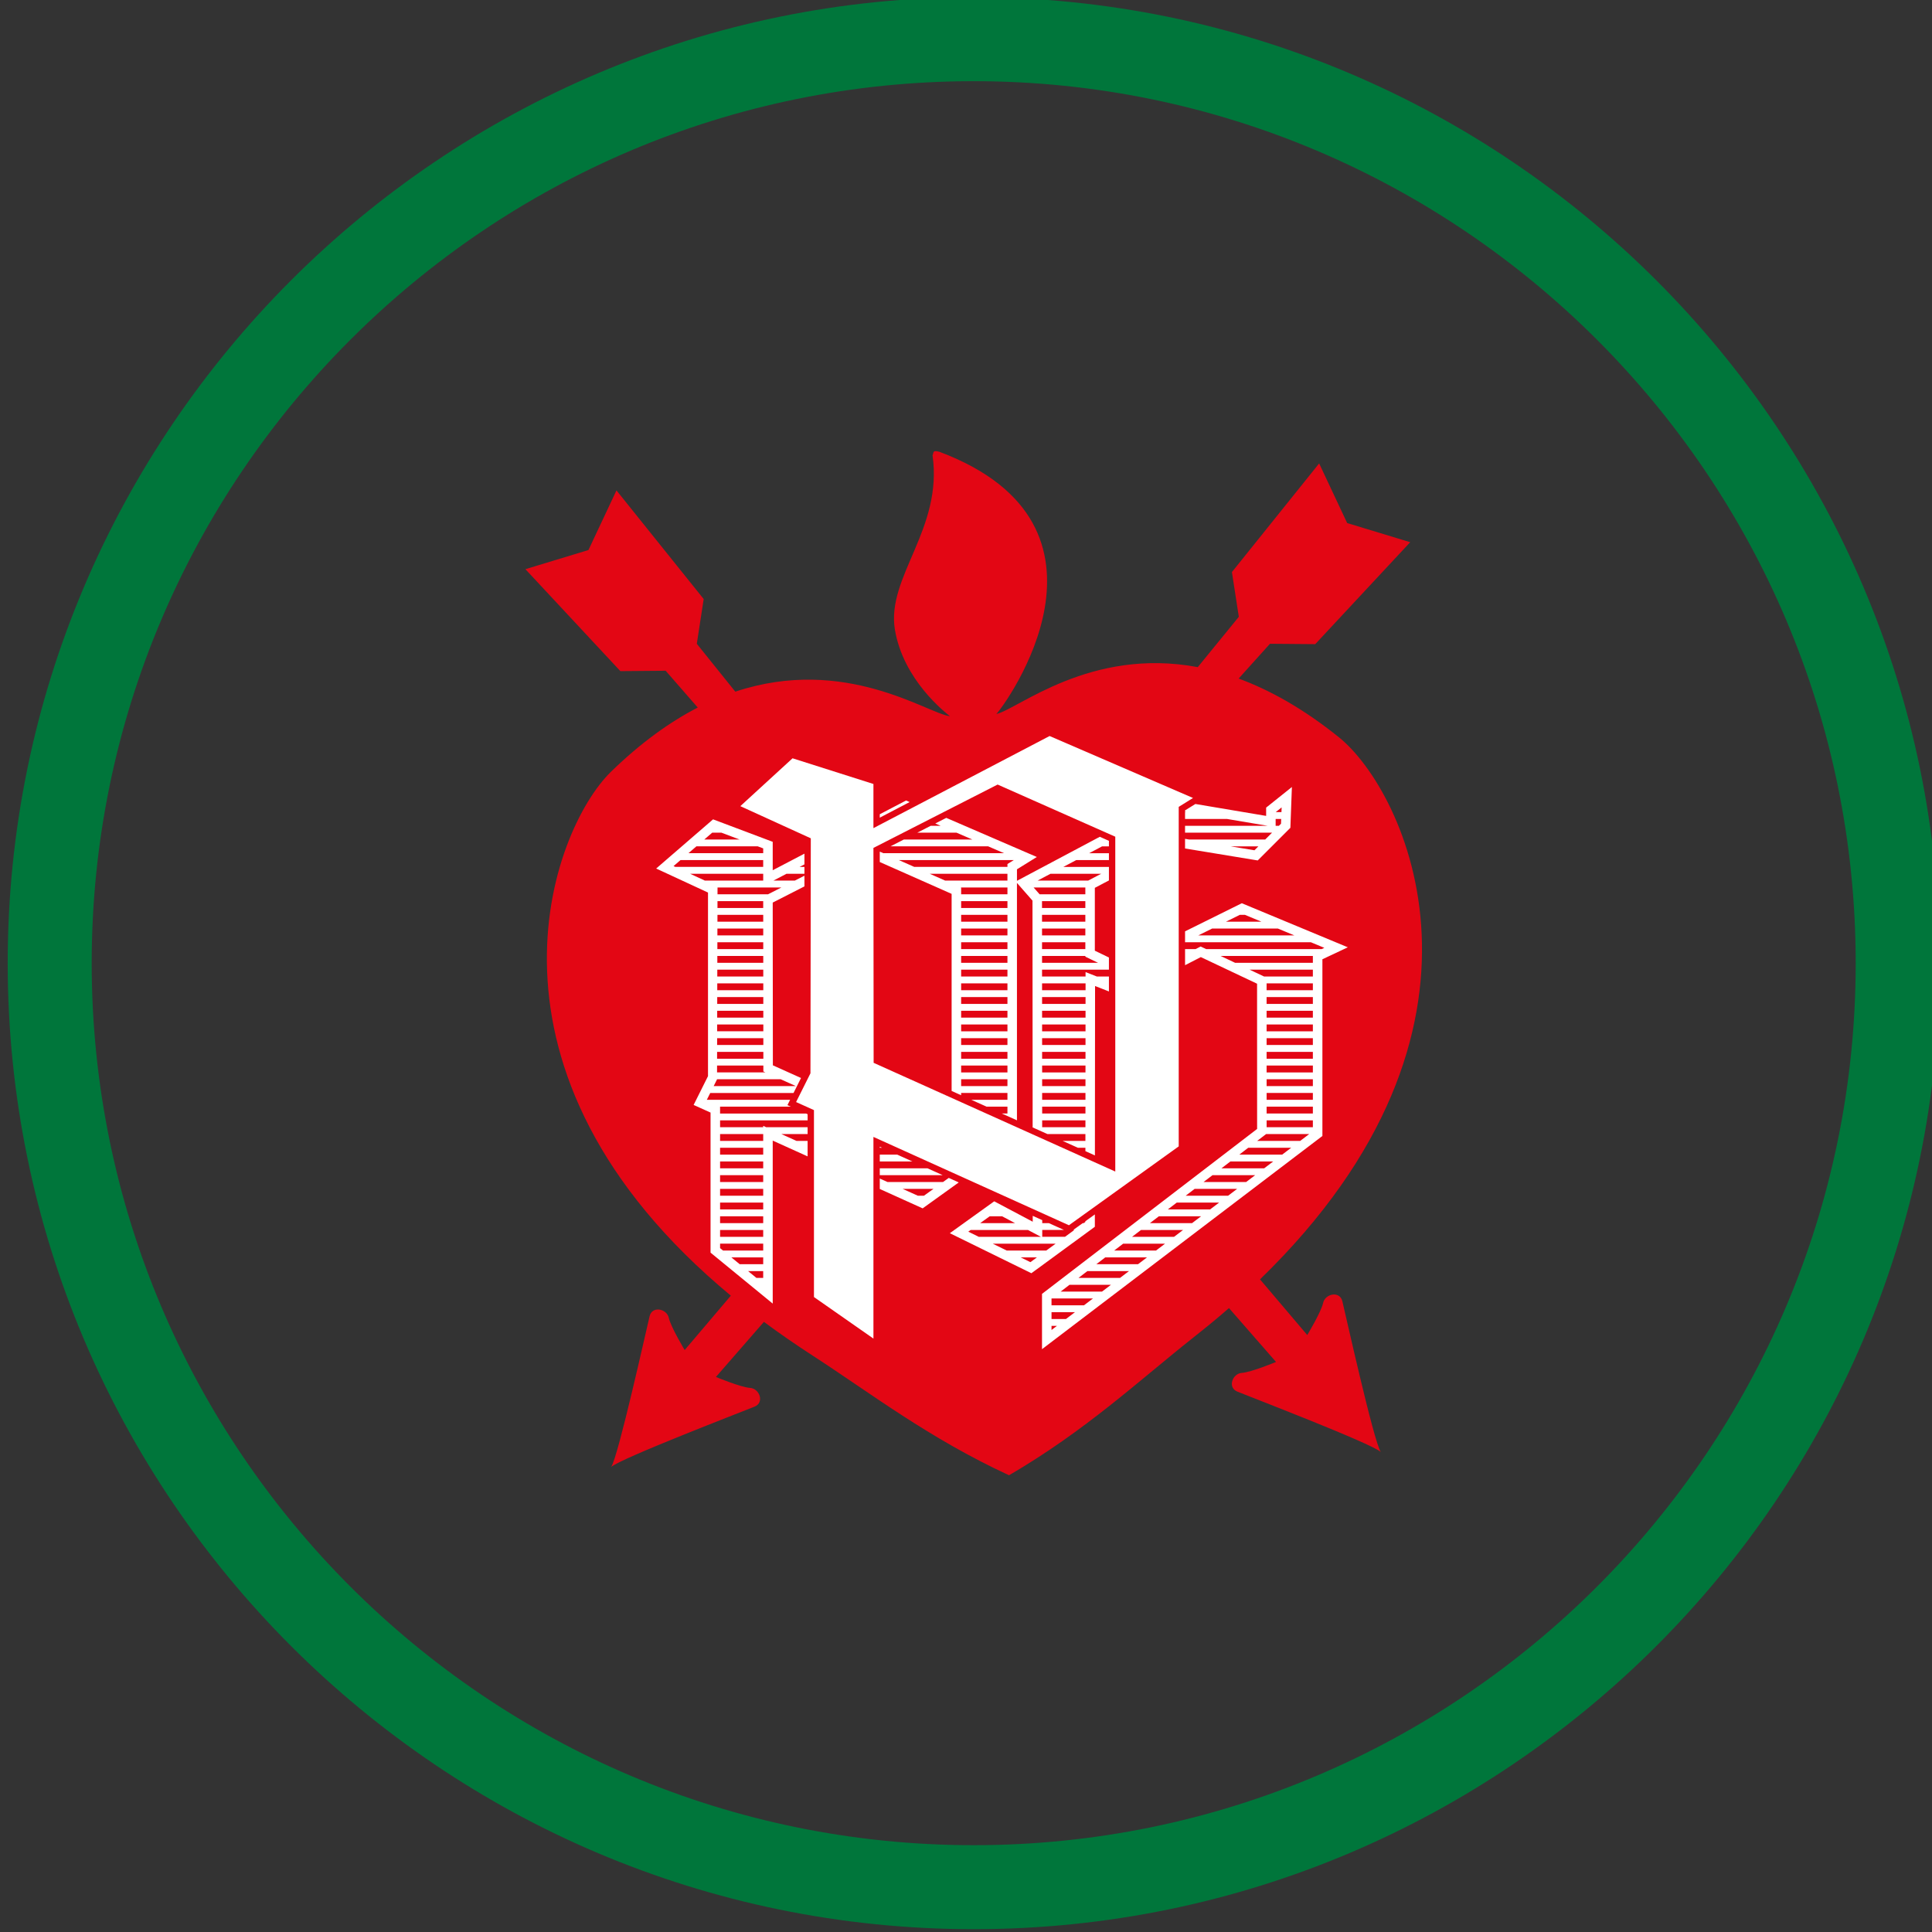
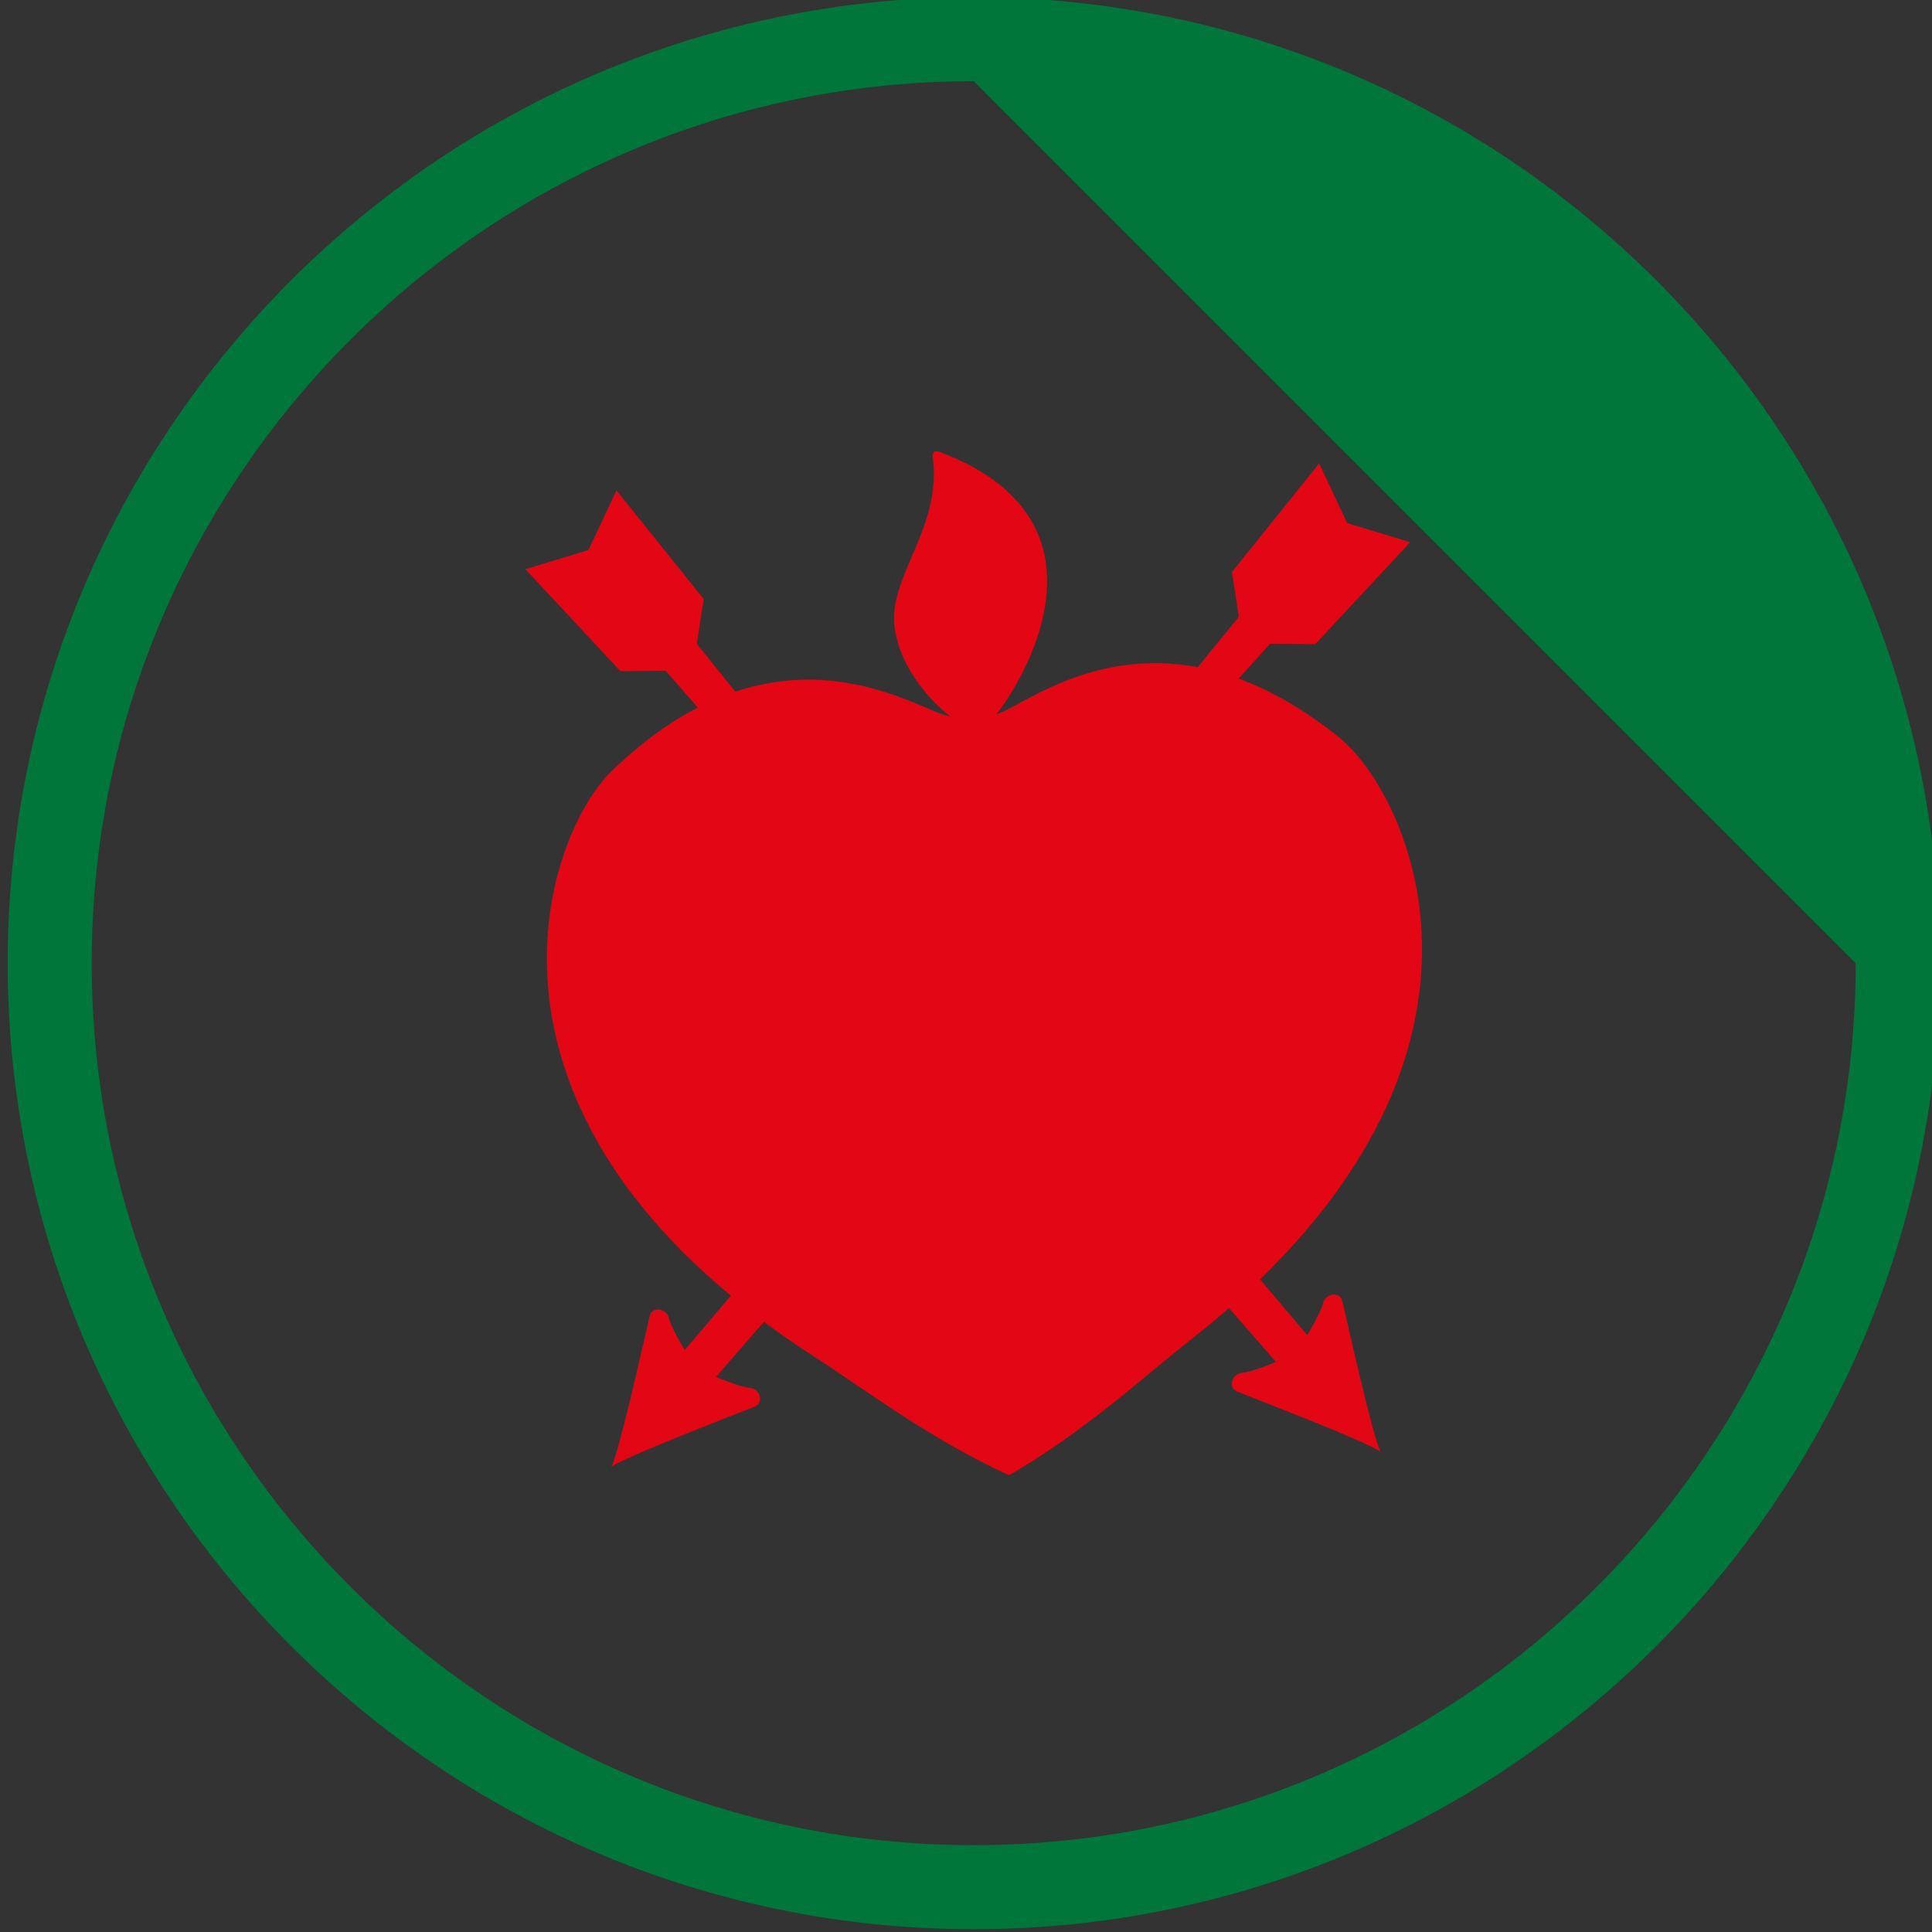
<svg xmlns="http://www.w3.org/2000/svg" version="1.1" id="Ebene_1" x="0px" y="0px" width="184px" height="184px" viewBox="0 0 184 184" enable-background="new 0 0 184 184" xml:space="preserve">
  <rect x="0" y="0" width="184" height="184" fill="#333333" stroke="none" />
  <g>
    <g>
-       <path fill="#00763B" d="M92.733,183.732c-50.729,0-92-41.271-92-92s41.271-92,92-92s92,41.271,92,92    S143.462,183.732,92.733,183.732z M92.733,7.732c-46.317,0-84,37.683-84,84s37.683,84,84,84s84-37.683,84-84    S139.051,7.732,92.733,7.732z" />
+       <path fill="#00763B" d="M92.733,183.732c-50.729,0-92-41.271-92-92s41.271-92,92-92s92,41.271,92,92    S143.462,183.732,92.733,183.732z M92.733,7.732c-46.317,0-84,37.683-84,84s37.683,84,84,84s84-37.683,84-84    z" />
    </g>
    <g>
      <path fill="#E30614" d="M117.965,64.625c2.966,1.09,6.162,2.865,9.55,5.591c6.301,5.069,17.217,27.637-7.514,51.628l4.5,5.303    c0,0,1.323-2.191,1.512-3.062c0.188-0.872,1.575-1.178,1.829-0.164c0.253,1.013,2.98,13.352,3.66,14.359    c-0.897-0.82-12.697-5.346-13.661-5.746s-0.458-1.726,0.433-1.783c0.892-0.059,3.253-1.041,3.253-1.041l-4.481-5.131    c-1.08,0.946-2.229,1.884-3.426,2.83c-5.106,4.043-10.24,8.854-17.521,13.092c-7.647-3.533-13.212-7.84-18.677-11.38    c-1.649-1.069-3.21-2.146-4.667-3.229l-4.572,5.248c0,0,2.362,0.982,3.253,1.041c0.892,0.057,1.397,1.383,0.433,1.783    c-0.964,0.4-12.763,4.926-13.66,5.746c0.679-1.008,3.407-13.348,3.66-14.361c0.253-1.011,1.641-0.707,1.829,0.164    c0.188,0.873,1.511,3.062,1.511,3.062l4.395-5.178c-25.725-21.339-17.13-44.334-11.404-49.907    c2.853-2.776,5.621-4.746,8.254-6.105l-3.059-3.505l-4.312,0.036l-9.044-9.708l6.004-1.824l2.669-5.679l8.306,10.346l-0.655,4.263    l3.666,4.559c10.469-3.486,18.321,2.09,20.442,2.338c-0.447-0.368-4.44-3.431-5.246-8.264c-0.806-5.035,4.595-9.548,3.588-16.597    c0.132-0.17-0.076-0.528,0.66-0.32C108.2,50.077,95.695,67.195,94.889,68c2.027-0.435,8.945-6.389,19.184-4.463l3.909-4.792    l-0.656-4.263l8.307-10.346l2.669,5.678l6.003,1.824l-9.043,9.709l-4.312-0.036L117.965,64.625L117.965,64.625z" />
    </g>
    <g>
-       <path fill="#FFFFFF" d="M112.259,109.179V76.845l1.363-0.847l-13.661-5.901L83.184,78.87v-4.205l-7.703-2.447l-4.973,4.558    l6.71,3.063l-0.032,22.38l-1.369,2.738l1.703,0.768v17.803l5.664,3.957v-19.207l18.619,8.413L112.259,109.179z M83.184,80.754    l11.827-6.035l11.206,4.967v31.889l-23.014-10.354L83.184,80.754z M83.788,110.616h3.107l-1.443-0.651h-1.664V110.616z     M86.292,76.238l-2.504,1.31v0.325l2.844-1.487L86.292,76.238z M90.357,112.182l-0.547,0.392h-5.287l-0.735-0.332v0.994    l4.084,1.846l3.438-2.469L90.357,112.182z M87.994,113.878H87.41l-1.443-0.651h2.936L87.994,113.878z M68.578,106.049v-0.652    h6.742l-0.325-0.146l0.253-0.506h-7.932l0.326-0.652h7.932l0.713-1.427l-2.68-1.206l-0.015-15.5l3.021-1.542V83.4l-0.914,0.466    H73.66l1.247-0.651h1.706v-0.653h-0.459l0.459-0.239V81.3l-3.021,1.58v-2.707l-5.681-2.14l-5.418,4.684l4.936,2.288v17.486    l-1.37,2.742l1.612,0.726v13.34l5.921,4.852v-15.522l3.322,1.502v-1.472H75.86l-1.443-0.652h2.498v-0.652h-3.941l-0.288-0.129    v0.129h-4.107v-0.652h8.337v-0.586l-0.147-0.066H68.578z M74.353,102.787l1.45,0.652h-7.834l0.319-0.64v-0.013H74.353z     M72.688,87.129l0.001,0.652h-4.361l0.002-0.652H72.688z M68.331,86.477l0.001-0.653h4.354l0.001,0.653H68.331z M72.689,88.434    v0.652h-4.365l0.001-0.652H72.689z M72.69,89.738l0.001,0.652H68.32l0.002-0.652H72.69z M72.691,91.043l0.001,0.652h-4.375    l0.001-0.652H72.691z M72.692,92.348l0.001,0.653h-4.38l0.002-0.653H72.692z M72.694,93.653l0.001,0.652h-4.385l0.002-0.652    H72.694z M72.695,94.958l0.001,0.652h-4.39l0.002-0.652H72.695z M72.696,96.263l0.001,0.652h-4.394l0.001-0.652H72.696z     M72.698,97.568v0.651H68.3l0.002-0.651H72.698z M72.699,98.873l0.001,0.651h-4.403l0.002-0.651H72.699z M72.7,100.178    l0.001,0.652h-4.408l0.002-0.652H72.7z M72.701,101.481l0.001,0.563l0.2,0.09H68.29l0.002-0.653H72.701z M74.421,84.52    l-1.277,0.652h-4.81l0.002-0.652H74.421z M67.832,79.3h0.87l1.732,0.652h-3.356L67.832,79.3z M66.323,80.604h5.845l0.518,0.195    v0.457h-7.117L66.323,80.604z M64.148,82.484l0.665-0.574h7.872v0.651h-8.37L64.148,82.484z M67.13,83.866l-1.407-0.651h6.963    v0.651H67.13z M72.686,121.707h-0.645l-0.797-0.652h1.441V121.707z M72.686,120.402h-2.237l-0.796-0.652h3.033V120.402z     M72.686,119.098h-3.829l-0.278-0.229v-0.425h4.107V119.098z M72.686,117.793h-4.107v-0.653h4.107V117.793z M72.686,116.488    h-4.107v-0.652h4.107V116.488z M72.686,115.184h-4.107v-0.652h4.107V115.184z M72.686,113.878h-4.107v-0.651h4.107V113.878z     M72.686,112.573h-4.107v-0.651h4.107V112.573z M72.686,111.27h-4.107v-0.653h4.107V111.27z M72.686,109.965h-4.107v-0.654h4.107    V109.965z M72.686,108.006v0.652h-4.107v-0.652H72.686z M83.788,111.922h5.994l-1.443-0.652h-4.551V111.922z M83.788,109.311    h0.218l-0.218-0.099V109.311z M118.267,86.022l-5.404,2.677v1.039h11.982l1.281,0.533l-0.255,0.119H114.87l-0.522-0.247    l-0.481,0.247h-1.004v1.533l1.502-0.771l5.356,2.535l0.004,13.832l-20.486,15.707v5.267l26.704-20.305v-16.83l2.421-1.139    L118.267,86.022z M118.075,87.129h0.491l1.569,0.652h-3.377L118.075,87.129z M114.123,89.086l1.318-0.652h6.264l1.57,0.652    H114.123z M100.145,126.666v-0.393h0.516L100.145,126.666z M101.519,125.621h-1.374v-0.652h2.232L101.519,125.621z     M103.234,124.316h-3.09v-0.642l0.014-0.011h3.935L103.234,124.316z M104.95,123.012h-3.941l0.851-0.652h3.949L104.95,123.012z     M106.666,121.707h-3.955l0.851-0.652h3.963L106.666,121.707z M108.382,120.402h-3.97l0.852-0.652h3.977L108.382,120.402z     M110.098,119.098h-3.983l0.852-0.653h3.991L110.098,119.098z M111.815,117.793h-3.999l0.852-0.653h4.006L111.815,117.793z     M113.531,116.488h-4.013l0.851-0.652h4.02L113.531,116.488z M115.247,115.184h-4.026l0.851-0.652h4.034L115.247,115.184z     M116.963,113.878h-4.041l0.851-0.651h4.049L116.963,113.878z M118.68,112.573h-4.056l0.851-0.651h4.062L118.68,112.573z     M120.396,111.27h-4.07l0.851-0.653h4.077L120.396,111.27z M122.111,109.965h-4.084l0.852-0.654h4.092L122.111,109.965z     M123.828,108.658h-4.098l0.851-0.652h4.105L123.828,108.658z M125.035,107.354h-4.404l-0.001-0.652h4.405V107.354z     M125.035,106.049h-4.405v-0.652h4.405V106.049z M125.035,104.744h-4.405v-0.652h4.405V104.744z M125.035,103.439h-4.405v-0.652    h4.405V103.439z M125.035,102.135h-4.406v-0.653h4.406V102.135z M125.035,100.83h-4.406v-0.652h4.406V100.83z M125.035,99.524    h-4.406v-0.651h4.406V99.524z M125.035,98.22h-4.406v-0.651h4.406V98.22z M125.035,96.915h-4.406l-0.001-0.652h4.407V96.915z     M125.035,95.61h-4.407v-0.652h4.407V95.61z M125.035,94.306h-4.407v-0.652h4.407V94.306z M125.035,93.001h-4.648l-1.38-0.653    h6.028V93.001z M125.035,91.695h-7.407l-1.379-0.652h8.786V91.695z M96.854,83.886v-1.094l1.892-1.174l-8.625-3.726l-1.048,0.534    l0.51,0.221h-0.941L87.363,79.3h3.729l1.509,0.652h-6.517l-1.278,0.652h9.306l1.511,0.652H84.128l-0.321-0.142l-0.019,0.009    l0.001,0.974l6.842,3.033v18.77l0.906,0.408v-0.217h4.41v0.652h-3.44l1.45,0.652h1.99v0.652h-0.54l1.446,0.651V84.087l1.479,1.686    l0.015,21.6l1.409,0.634h3.617l-0.001,0.652h-2.166l1.45,0.652h0.716v0.322l0.905,0.407l0.015-16.134l1.32,0.516v-1.421h-1.149    l-1.076-0.42v0.42h-4.144v-0.653h6.369V91.19l-1.342-0.647v-5.987l1.342-0.705v-1.289h-4.339l1.228-0.651h3.111v-0.653h-1.884    l1.229-0.652h0.655v-0.526l-0.87-0.386L96.854,83.886z M95.947,103.439h-4.41v-0.652h4.41V103.439z M95.947,102.135h-4.41v-0.653    h4.41V102.135z M95.947,100.83h-4.41v-0.652h4.41V100.83z M95.947,99.524h-4.41v-0.651h4.41V99.524z M95.947,98.22h-4.41v-0.651    h4.41V98.22z M95.947,96.915h-4.41v-0.652h4.41V96.915z M95.947,95.61h-4.41v-0.652h4.41V95.61z M95.947,94.306h-4.41v-0.652h4.41    V94.306z M95.947,93.001h-4.41v-0.653h4.41V93.001z M95.947,91.695h-4.41v-0.652h4.41V91.695z M95.947,90.391h-4.41v-0.652h4.41    V90.391z M95.947,89.086h-4.41v-0.652h4.41V89.086z M95.947,87.781h-4.41v-0.652h4.41V87.781z M95.947,86.477h-4.41v-0.653h4.41    V86.477z M95.947,85.172h-4.41v-0.631l-0.05-0.021h4.46V85.172z M95.947,83.866h-5.932l-1.472-0.651h7.403V83.866z M95.947,82.288    v0.273h-8.876L85.6,81.91h10.958L95.947,82.288z M103.374,107.354h-4.12v-0.652h4.121L103.374,107.354z M103.376,106.049h-4.122    l-0.001-0.652h4.123V106.049z M103.377,104.744h-4.125v-0.652h4.126L103.377,104.744z M103.378,103.439h-4.126l-0.001-0.652h4.128    L103.378,103.439z M103.379,102.135h-4.128l-0.001-0.653h4.13L103.379,102.135z M103.381,100.83H99.25l-0.001-0.652h4.132V100.83z     M103.382,99.524h-4.133l-0.001-0.651h4.134V99.524z M103.383,98.22h-4.135v-0.651h4.135V98.22z M103.384,96.915h-4.137    l-0.001-0.652h4.139L103.384,96.915z M103.385,95.61h-4.139v-0.652h4.14L103.385,95.61z M103.387,93.653v0.652h-4.142v-0.652    H103.387z M98.438,84.52h4.928v0.652h-4.354L98.438,84.52z M99.239,85.823h4.127v0.653h-4.127V85.823z M99.24,87.129h4.126v0.652    H99.24V87.129z M99.241,88.434h4.125v0.652h-4.125V88.434z M99.242,89.738h4.124v0.652h-4.124V89.738z M104.575,91.695h-5.332    v-0.652h4.123v0.068L104.575,91.695z M104.877,83.215l-1.242,0.651h-4.815l1.228-0.651H104.877z M112.862,77.323l0.116,0.02    h-0.116v0.652h3.99l3.873,0.652h-7.863V79.3h8.288l-0.651,0.652h-7.261l-0.376-0.062v0.918l6.922,1.139l3.11-3.109l0.143-3.885    l-2.452,1.962v0.79l-6.738-1.135l-0.984,0.61V77.323z M119.473,80.978l-2.27-0.373h2.643L119.473,80.978z M122.06,76.896    l-0.017,0.446h-0.542L122.06,76.896z M121.491,77.995h0.527l-0.017,0.454l-0.199,0.198h-0.312V77.995z M104.272,115.659    l-0.906,0.651v0.064l-0.153,0.113h-0.094l-0.908,0.651h0.11l-0.891,0.653h-2.169v-0.653h2.069l-1.443-0.651h-0.627v-0.284    l-0.906-0.409v0.56l-3.667-1.943l-4.227,3.037l7.766,3.812l6.045-4.424L104.272,115.659z M94.259,115.836h1.179l1.232,0.652    h-3.318L94.259,115.836z M92.218,117.302l0.226-0.162h5.458l1.231,0.653h-5.916L92.218,117.302z M98.134,120.205l-0.927-0.455    h1.549L98.134,120.205z M99.646,119.098h-3.769l-1.332-0.653h5.993L99.646,119.098z" />
-     </g>
+       </g>
  </g>
</svg>